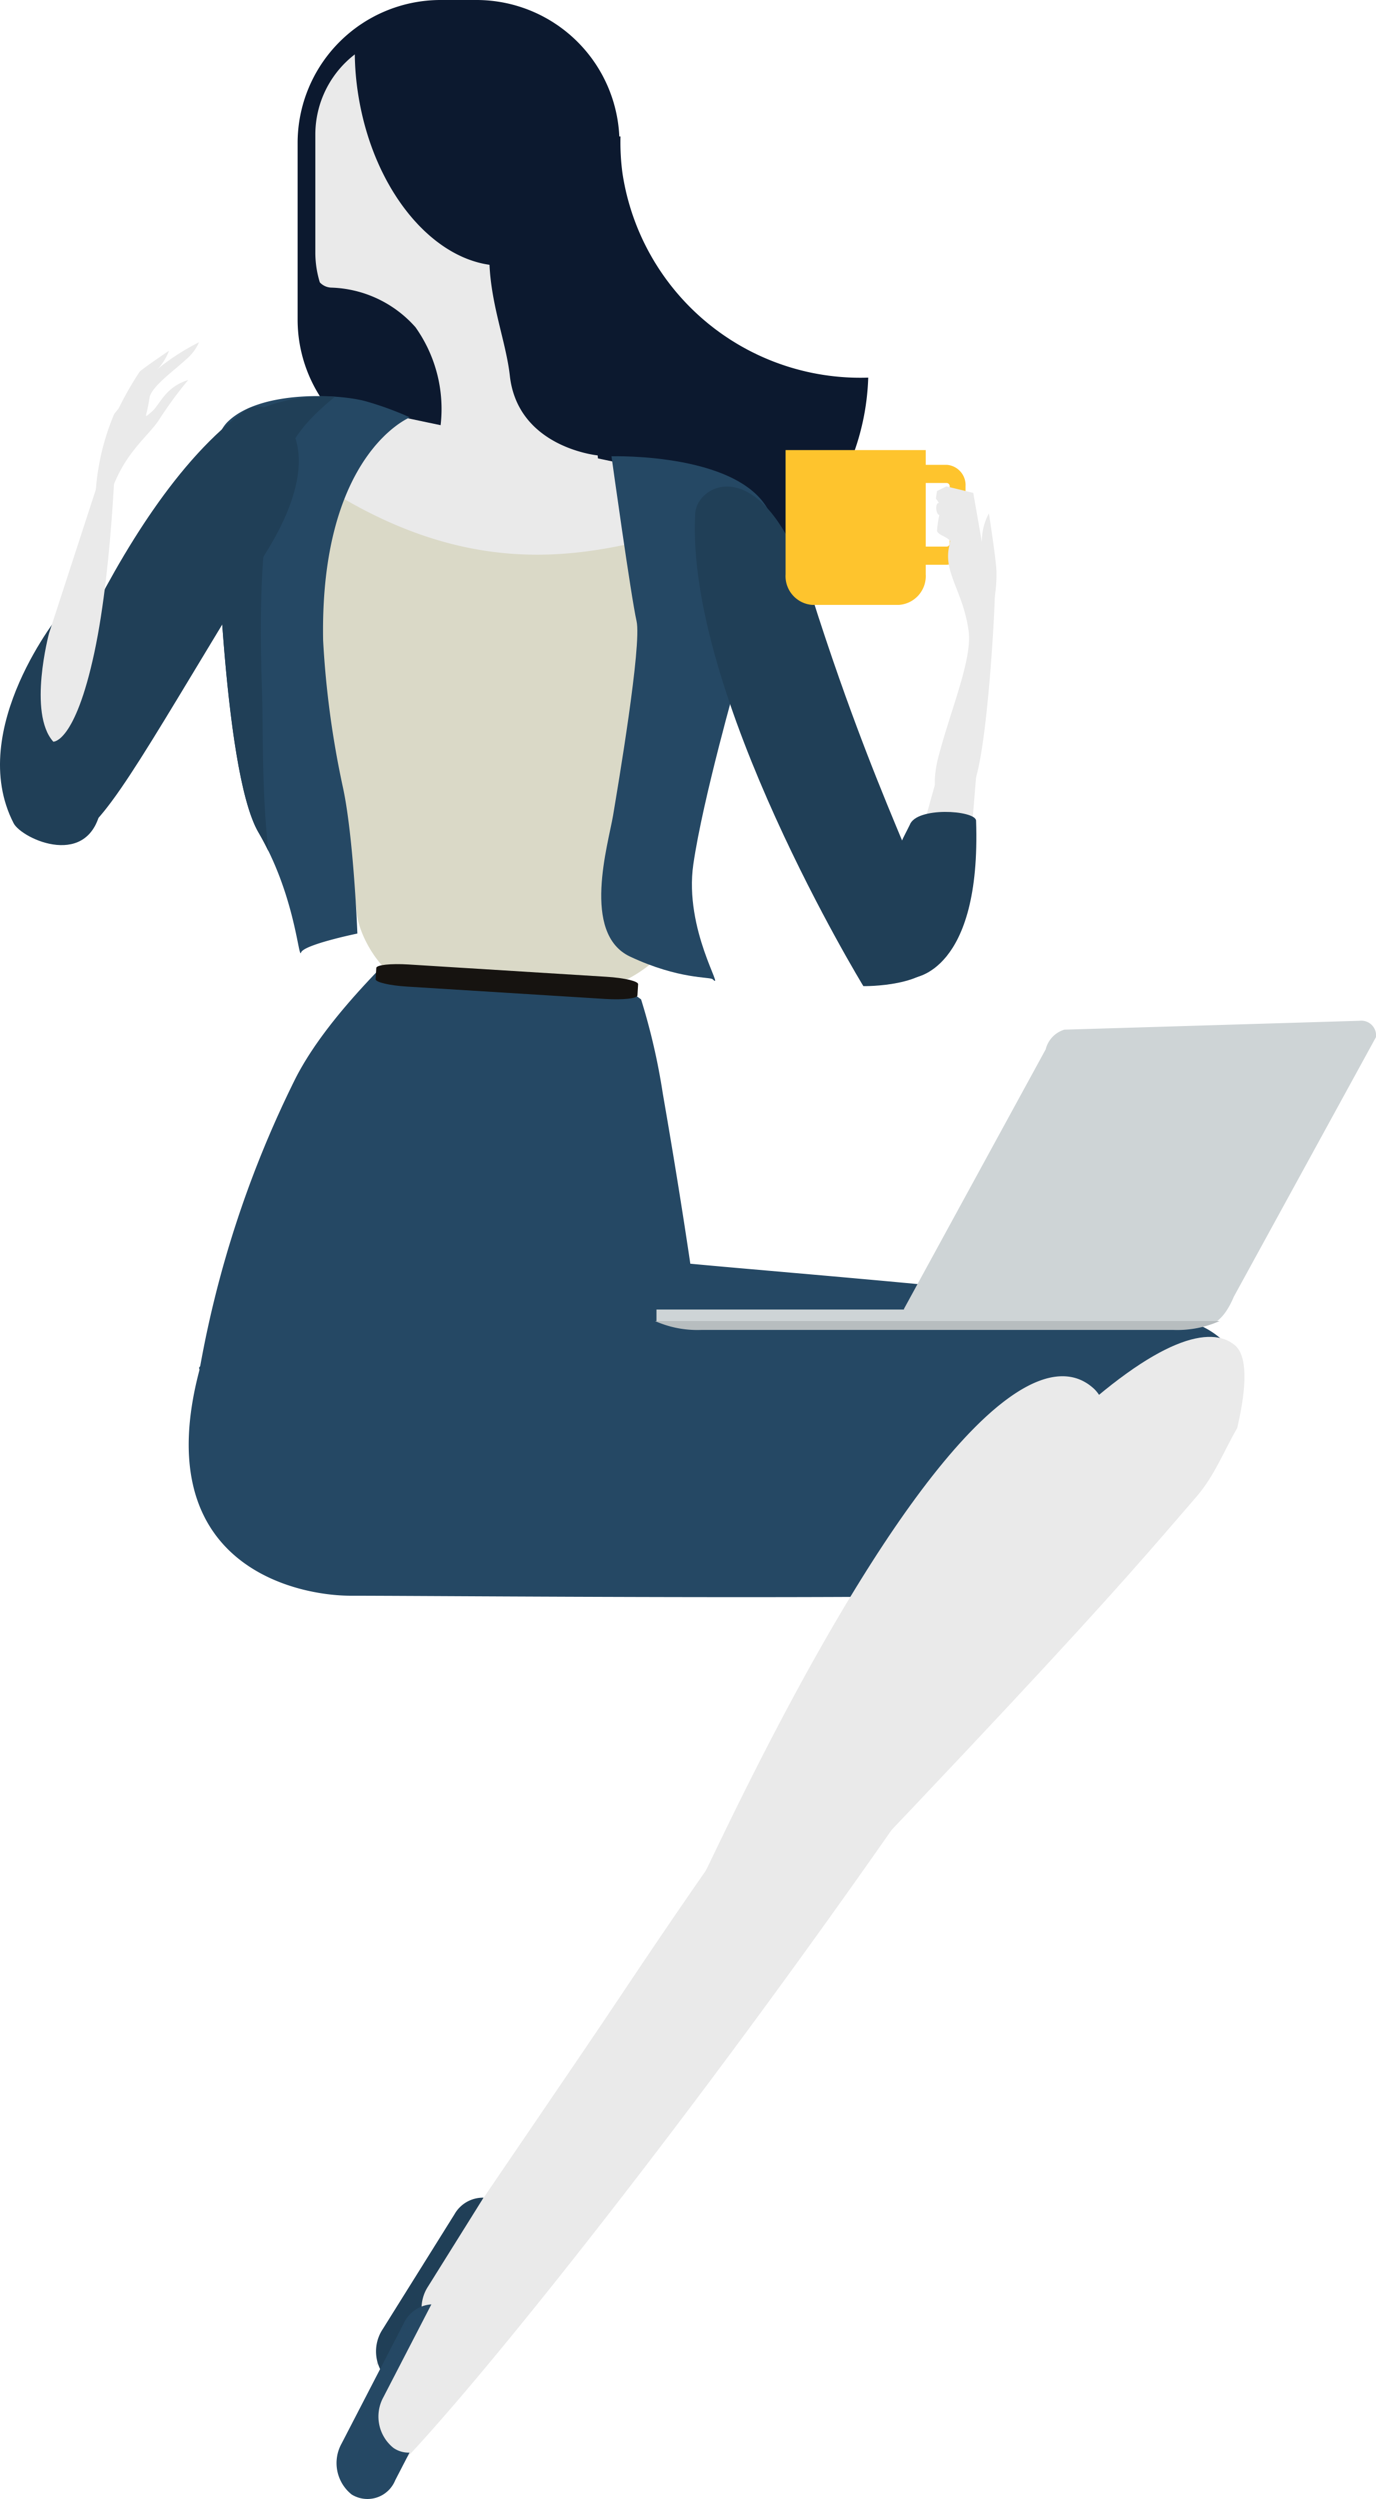
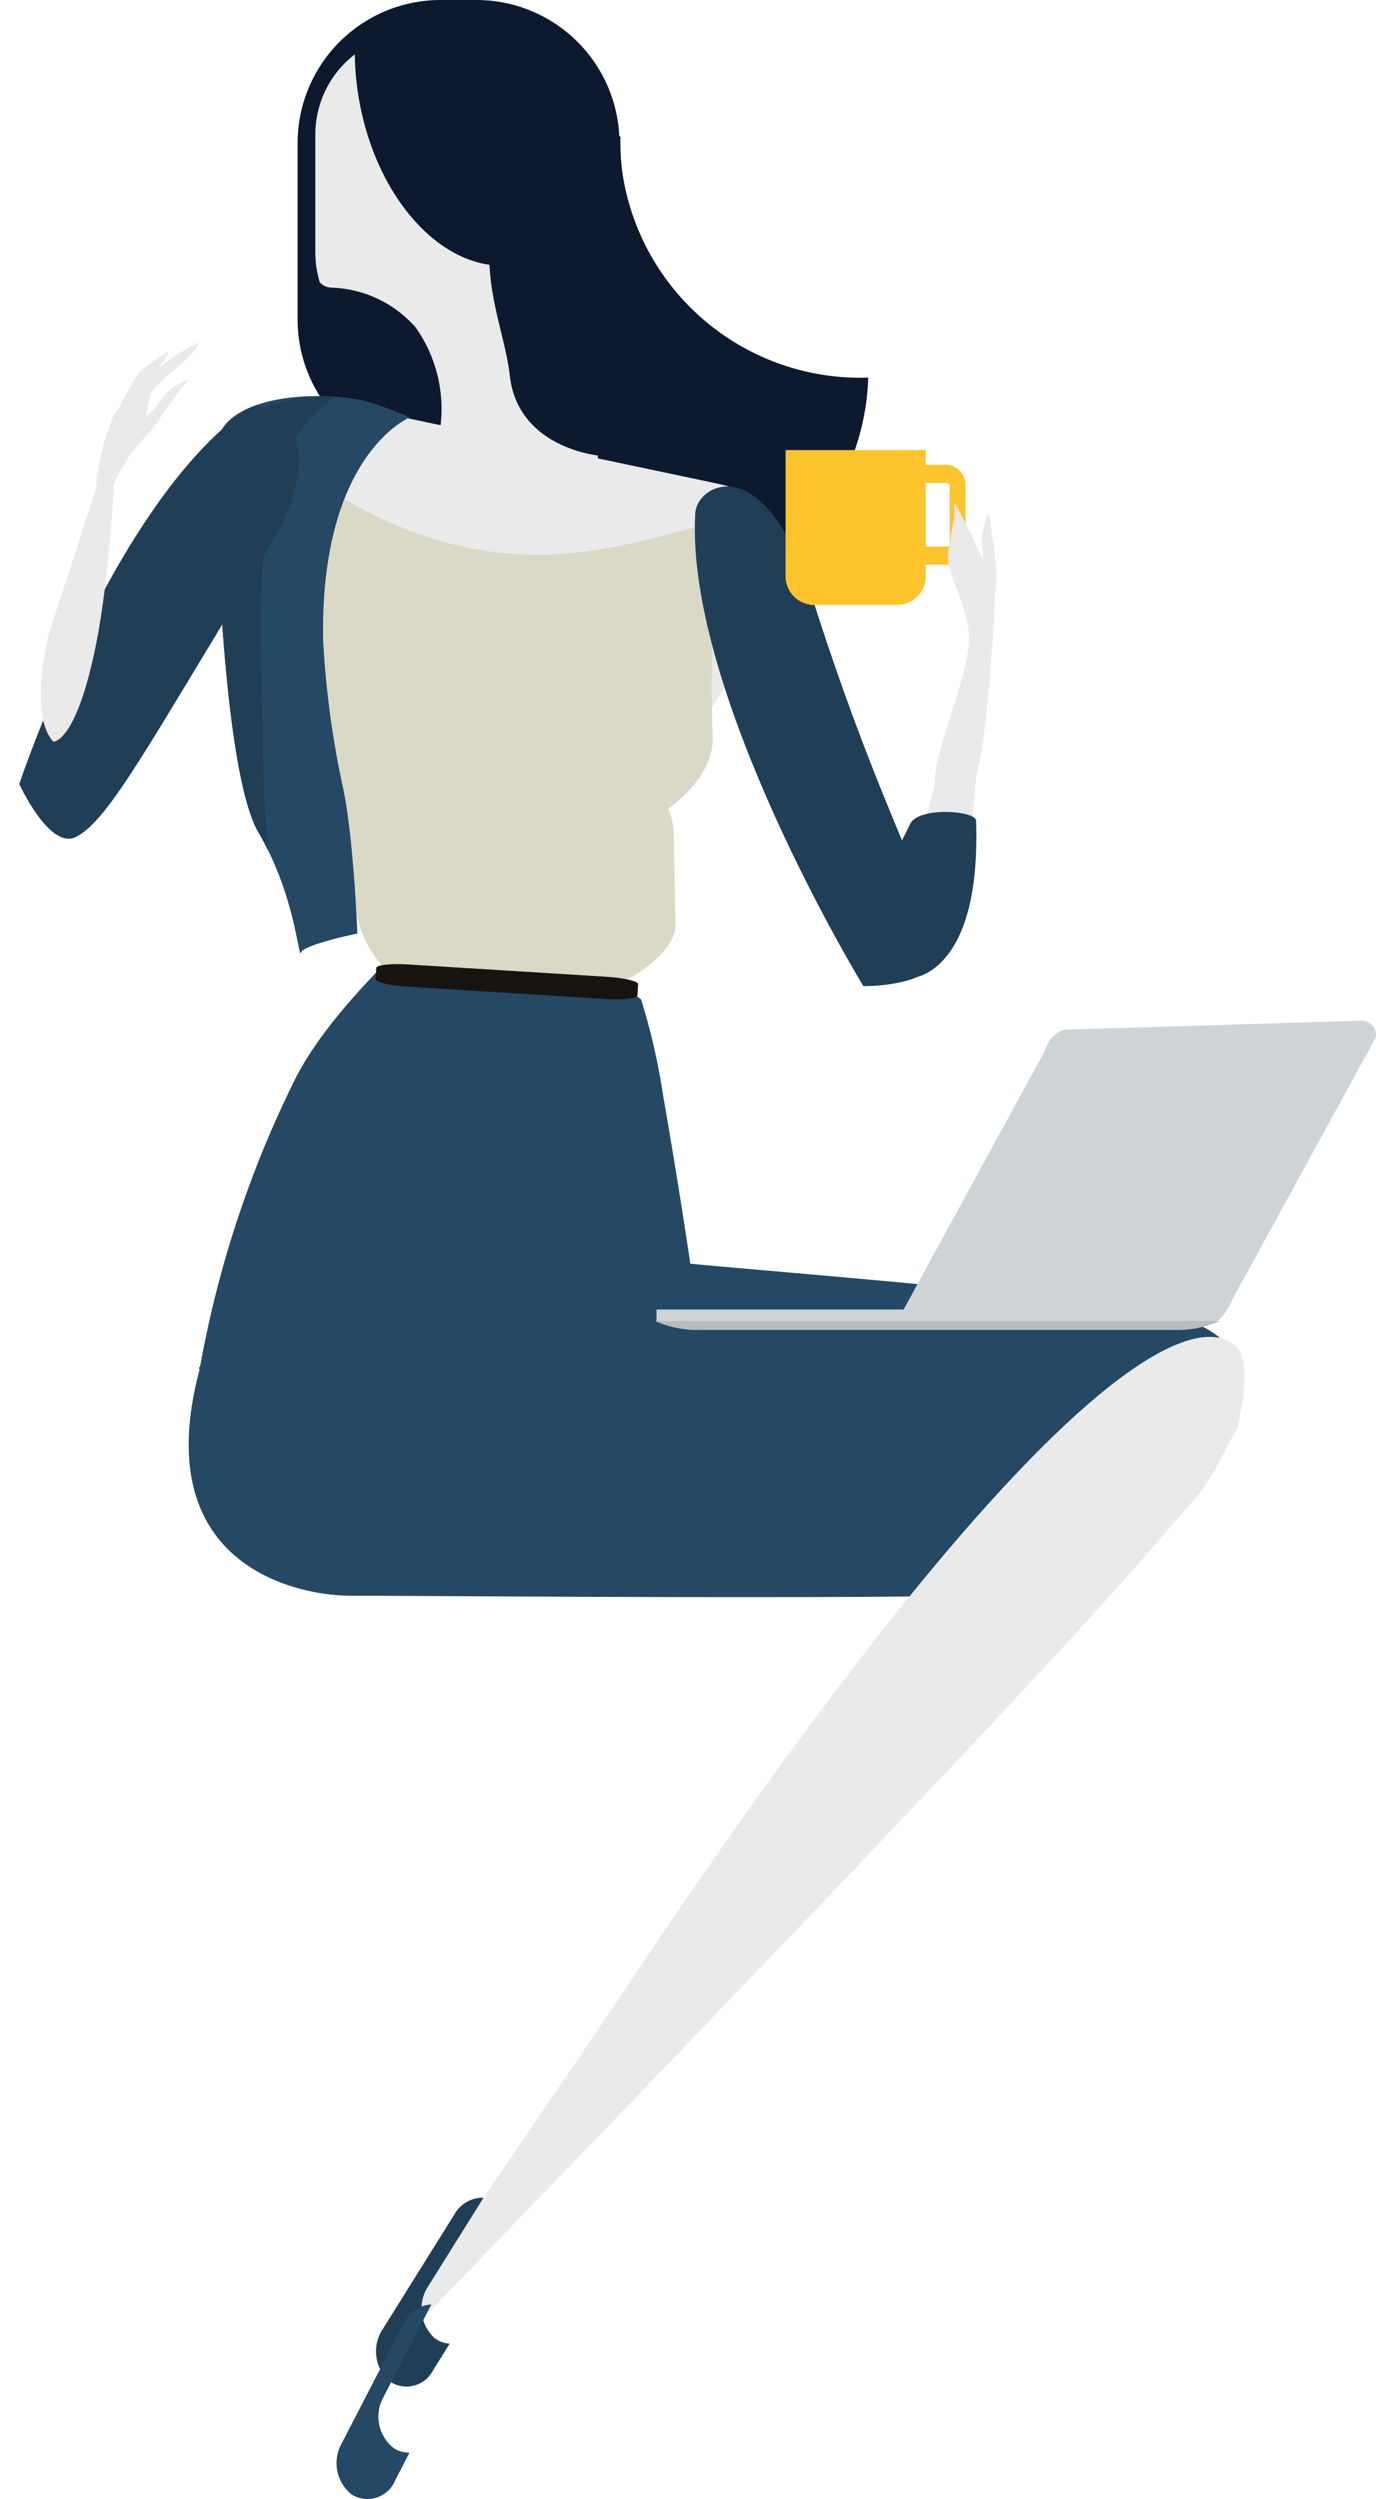
<svg xmlns="http://www.w3.org/2000/svg" width="128.66" height="233.671" viewBox="0 0 128.66 233.671">
  <defs>
    <clipPath id="clip-path">
      <rect id="Rectangle_4089" data-name="Rectangle 4089" width="128.66" height="233.671" fill="none" />
    </clipPath>
  </defs>
  <g id="Groupe_11097" data-name="Groupe 11097" transform="translate(0 0)">
    <g id="Groupe_11096" data-name="Groupe 11096" transform="translate(0 0)" clip-path="url(#clip-path)">
      <path id="Tracé_11878" data-name="Tracé 11878" d="M98.993,29.883a13.376,13.376,0,0,0,13.376,13.374l3.344-6.354c7.387,0,13.374-11.128,13.374-18.513V13.374A13.375,13.375,0,0,0,115.712,0h-3.344A13.377,13.377,0,0,0,98.993,13.374Z" transform="translate(-71.165)" fill="#0c192f" />
      <path id="Tracé_11879" data-name="Tracé 11879" d="M86.068,18.064a23.388,23.388,0,0,1,2.767-.212,21.693,21.693,0,0,0,.19,3.475A22.487,22.487,0,0,0,112,40.4,22.825,22.825,0,0,1,66.667,43.4a22.571,22.571,0,0,1,19.4-25.334" transform="translate(-30.817 -5.095)" fill="#0c192f" />
      <path id="Tracé_11880" data-name="Tracé 11880" d="M105.51,7.107a25.7,25.7,0,0,0,.32,3.766c1.35,8.589,6.569,15.109,12.275,15.912.177,3.889,1.551,7.264,1.9,10.36.742,6.741,8.21,7.46,8.21,7.46.967,6-22.622,14.309-22.141,13.339s5.517-8.026,7.16-14.509a13.185,13.185,0,0,0-2.052-10.814,10.937,10.937,0,0,0-7.817-3.7,1.535,1.535,0,0,1-1.127-.494,9.5,9.5,0,0,1-.418-2.793V14.606a9.453,9.453,0,0,1,3.7-7.5" transform="translate(-72.335 -2.028)" fill="#eaeaea" />
      <path id="Tracé_11881" data-name="Tracé 11881" d="M19.065,162.605l-.05-.186c.039-.048.074-.1.112-.146a100,100,0,0,1,8.957-27c3.043-5.875,9.178-11.443,11.884-14.258,6.972,3.8,13.866,2.036,20.385,6.968a60.128,60.128,0,0,1,2.025,8.777c.988,5.693,1.844,10.985,2.577,15.933,10.111.954,35.062,2.867,44.454,4.709,5.563,1.286,5.889,3.447,6.757,4.15-.494,9.078-7.863,14.207-12.321,21.481-.792,1.293-60.842.7-70.771.7-5.322-.046-18.8-3.1-14.01-21.126" transform="translate(-0.408 -34.54)" fill="#254864" />
      <path id="Tracé_11882" data-name="Tracé 11882" d="M114.015,91.923l12.261-18.976c3.644-5.64,1.488-11.338-4.783-12.663L86,52.793c-3.942-.493-10.259,5.153-8.851,11.861l7.523,21.919Z" transform="translate(-54.376 -15.059)" fill="#eaeaea" />
      <path id="Tracé_11883" data-name="Tracé 11883" d="M93.165,112c.045,2.538,2.687,6.639,4.613,6.6l18.707.6c1.927-.036,6.565-3.164,6.518-5.706l-.178-8.54c-.047-2.537-1.646-4.567-3.574-4.528L95.057,94.666c-1.927.041-3.456,2.129-3.407,4.668Z" transform="translate(-59.835 -27.019)" fill="#dad9c7" />
      <path id="Tracé_11884" data-name="Tracé 11884" d="M121.03,129.078c-.019.278-1.359.424-3,.322l-18.545-1.156c-1.639-.1-2.954-.41-2.936-.691l.064-1.056c.016-.279,1.358-.422,3-.321l18.544,1.153c1.64.1,2.954.414,2.938.692Z" transform="translate(-61.428 -36.002)" fill="#161310" />
      <path id="Tracé_11885" data-name="Tracé 11885" d="M91.326,64.946A14.864,14.864,0,0,1,92.64,61.6c17.234,12.221,29.427,7.034,38.218,4.962.081.517.143,1.055.18,1.613.322,6.073-.108,12.157.144,18.23.237,4.831-6.569,9.059-9.833,9.193-12.174.527-14.938-.2-26.65-3.359-3.14-.85-8.966-5.965-7.753-10.409q2.237-8.413,4.378-16.879" transform="translate(-64.543 -17.58)" fill="#dad9c7" />
-       <path id="Tracé_11886" data-name="Tracé 11886" d="M79.291,59.7s12.735-.394,14.969,5.707-3.191,14.984-3.191,14.984S87.836,91.7,86.945,97.835s3.011,11.956,1.805,10.759c-.243-.24-3.125.035-7.715-2.115S78.99,95.967,79.441,93.267s2.7-15.959,2.194-18.156S79.291,59.7,79.291,59.7" transform="translate(-22.115 -17.038)" fill="#254864" />
      <path id="Tracé_11887" data-name="Tracé 11887" d="M126.642,61.312s-.98-5.091,1.124-7.117c3.091-2.976,10.545-2.573,12.955-1.864a29.728,29.728,0,0,1,4.047,1.484s-8.433,3.4-8.113,20.858a86.832,86.832,0,0,0,1.844,13.7c1.013,4.641,1.359,13.7,1.359,13.7s-5.035,1.038-5.266,1.779-.543-5.384-3.977-11.227-3.972-31.315-3.972-31.315" transform="translate(-106.442 -14.791)" fill="#254864" />
      <path id="Tracé_11888" data-name="Tracé 11888" d="M147.414,51.89c-4.691,3.907-7.535,7.248-6.82,27.542.115,3.288-.049,9.329.6,14.952-.281-.579-.585-1.163-.927-1.746-3.431-5.84-3.972-31.315-3.972-31.315s-.589-4.588,1.513-6.612c2.236-2.157,6.367-3.038,9.608-2.82" transform="translate(-116.094 -14.801)" fill="#203f57" />
      <rect id="Rectangle_4088" data-name="Rectangle 4088" width="52.44" height="1.078" transform="translate(61.382 122.436)" fill="#ced4d6" />
      <path id="Tracé_11889" data-name="Tracé 11889" d="M0,160.48a1.435,1.435,0,0,0,1.325,1.515h26.9c.729,0,1.724-.533,2.618-2.654l13.294-24.275a1.384,1.384,0,0,0-1.551-1.519l-27.592.831a2.559,2.559,0,0,0-1.743,1.837Z" transform="translate(84.525 -38.108)" fill="#ced4d6" />
      <path id="Tracé_11890" data-name="Tracé 11890" d="M47,172.846H20.466a9.76,9.76,0,0,0,4.3.831H68.957a9.738,9.738,0,0,0,4.294-.831Z" transform="translate(40.784 -49.332)" fill="#b7bdbf" />
      <path id="Tracé_11891" data-name="Tracé 11891" d="M57.257,66.17c-.945,16.9,15.723,44.2,15.723,44.2s6.364.1,6.974-2.826c.77-3.7-4.769-11.432-11.819-33.709C63.77,60.048,57.418,63.344,57.257,66.17" transform="translate(7.748 -18.169)" fill="#203f57" />
      <path id="Tracé_11892" data-name="Tracé 11892" d="M70.538,62.287v5.305a1.9,1.9,0,0,1-1.754,2.017H66.814V70.5a2.7,2.7,0,0,1-2.492,2.863H56.2a2.7,2.7,0,0,1-2.49-2.863V58.888H66.814v1.378h1.969a1.9,1.9,0,0,1,1.754,2.022m-1.48,0a.3.3,0,0,0-.274-.322H66.814v5.946h1.969a.3.3,0,0,0,.274-.319Z" transform="translate(19.744 -16.807)" fill="#fec42d" />
      <path id="Tracé_11893" data-name="Tracé 11893" d="M50.244,89.43c1.168-4.439,3.15-9.02,2.783-11.663-.517-3.762-2.438-5.471-1.779-8.024a6.707,6.707,0,0,0,.121-.852c.1-.767.344-1.609.344-1.928,0-.367-.124-1.4.092-1.008,1.9,3.473,3.688,7.537,3.677,8.494-.024,1.965-.635,12.831-1.7,16.821-1.193,4.5-5.119,4.147-3.542-1.839" transform="translate(37.536 -18.8)" fill="#eaeaea" />
      <path id="Tracé_11894" data-name="Tracé 11894" d="M49.665,77.37s.863.381,1.2-.277a13.185,13.185,0,0,0,.687-4.385c.008-.97-.709-5.54-.709-5.54a5.413,5.413,0,0,0-.605,3.312,23.263,23.263,0,0,1-.569,6.89" transform="translate(41.622 -19.17)" fill="#eaeaea" />
      <path id="Tracé_11895" data-name="Tracé 11895" d="M54.873,102.1a40.9,40.9,0,0,1-4.435-2.069c3.158-11.61,6.361-21.3,6.361-21.3Z" transform="translate(35.819 -22.47)" fill="#eaeaea" />
-       <path id="Tracé_11896" data-name="Tracé 11896" d="M55.743,70.7l-1.131-6.455-2.52-.608-.87.434-.107.7s.327.424.262.424c-.362,0-.25,1.108.065,1.108a10.033,10.033,0,0,0-.22,1.51c.214.527,1.219.434,1.654,1.565s-.174,2.435.434,2.521S55.743,70.7,55.743,70.7" transform="translate(36.391 -18.162)" fill="#eaeaea" />
      <path id="Tracé_11897" data-name="Tracé 11897" d="M61.076,107.021c-.155-.958-5.575-1.293-6.2.421l-.632,1.254s-4.969,11.018.944,13.041c0,0,6.388-.46,5.888-14.716" transform="translate(30.19 -30.319)" fill="#203f57" />
      <path id="Tracé_11898" data-name="Tracé 11898" d="M93.938,189.81c1.636-1.9,2.55-4.267,3.77-6.376.948-4.057.935-6.786-.231-7.75-4.416-3.647-19.475,3.951-57.347,60.729-8.244,12.365-26.511,38.481-22.3,34.128,62.729-64.89,67.853-71.162,76.11-80.731" transform="translate(17.975 -49.922)" fill="#eaeaea" />
      <path id="Tracé_11899" data-name="Tracé 11899" d="M117.394,299.831l6.713-10.747a3.058,3.058,0,0,1,2.713-1.545l-5.169,8.274a3.764,3.764,0,0,0,.548,4.813,2.508,2.508,0,0,0,1.458.558l-1.54,2.47a2.8,2.8,0,0,1-4.173.989,3.764,3.764,0,0,1-.55-4.813" transform="translate(-81.608 -82.065)" fill="#203f57" />
-       <path id="Tracé_11900" data-name="Tracé 11900" d="M100.891,195.481c1.306-2.065,1.705-4.544,2.509-6.784.187-4.089-.52-6.468-1.64-7.488-5.083-4.623-16.271,3.942-34.384,41.2-9.127,18.779-15.99,35.022-28.329,45.073a9.633,9.633,0,0,0-3.295,4.6c-1.8,5.287-1,11.877-.778,11.672,8.641-7.914,41.794-50.131,65.917-88.273" transform="translate(0.5 -51.393)" fill="#eaeaea" />
      <path id="Tracé_11901" data-name="Tracé 11901" d="M124.053,314.52l5.821-11.258a3.065,3.065,0,0,1,2.577-1.761l-4.483,8.672a3.763,3.763,0,0,0,.939,4.751,2.5,2.5,0,0,0,1.5.437l-1.338,2.588a2.8,2.8,0,0,1-4.08,1.322,3.762,3.762,0,0,1-.937-4.751" transform="translate(-92.116 -86.051)" fill="#254864" />
      <path id="Tracé_11902" data-name="Tracé 11902" d="M162.121,53.524c-12.565,9.014-21.175,34.961-21.175,34.961s2.828,6.2,5.3,4.952c3.139-1.579,7-9.03,17.89-26.783,6.746-10.988.087-14.638-2.017-13.13" transform="translate(-139.144 -15.184)" fill="#203f57" />
-       <path id="Tracé_11903" data-name="Tracé 11903" d="M166.057,99.82c-4.525-8.8,4.466-19.752,4.466-19.752s3.043.27,4.233,1.887c1.5,2.044,1.088,6.365-.488,16.231-.974,6.109-7.453,3.107-8.211,1.634" transform="translate(-164.784 -22.852)" fill="#203f57" />
      <path id="Tracé_11904" data-name="Tracé 11904" d="M166,85.266s2.021.142,3.837-8.333S171.9,55.778,171.9,55.778l-6.3,19.354s-2,7.471.4,10.134" transform="translate(-161.015 -15.92)" fill="#eaeaea" />
      <path id="Tracé_11905" data-name="Tracé 11905" d="M155.011,60.508c1.1-5.071,3.88-6.734,5.032-8.582a37.3,37.3,0,0,1,2.663-3.619c-2.213.688-2.627,2.316-3.442,2.992s-.451.537-.184-1.3c.154-1.04,2.192-2.479,3.384-3.579a4.4,4.4,0,0,0,1.25-1.64,21.306,21.306,0,0,0-3.646,2.317,26.467,26.467,0,0,0-4.29,4.4,22.4,22.4,0,0,0-1.694,6.85c-.26,2.8.135,5.813.928,2.156" transform="translate(-145.104 -12.781)" fill="#eaeaea" />
      <path id="Tracé_11906" data-name="Tracé 11906" d="M157.925,52.106a30.444,30.444,0,0,1,2.351-4.258c.429-.4,2.75-1.963,2.75-1.963a5.436,5.436,0,0,1-1.429,2.082,45.644,45.644,0,0,0-3.672,4.139" transform="translate(-147.218 -13.096)" fill="#eaeaea" />
    </g>
  </g>
</svg>